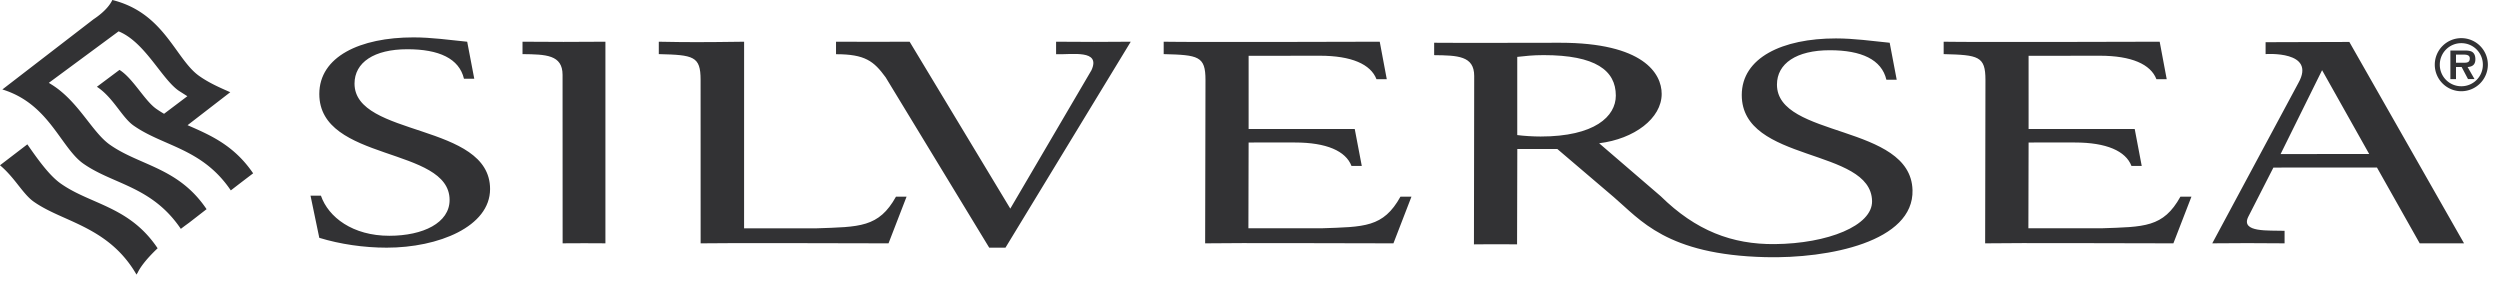
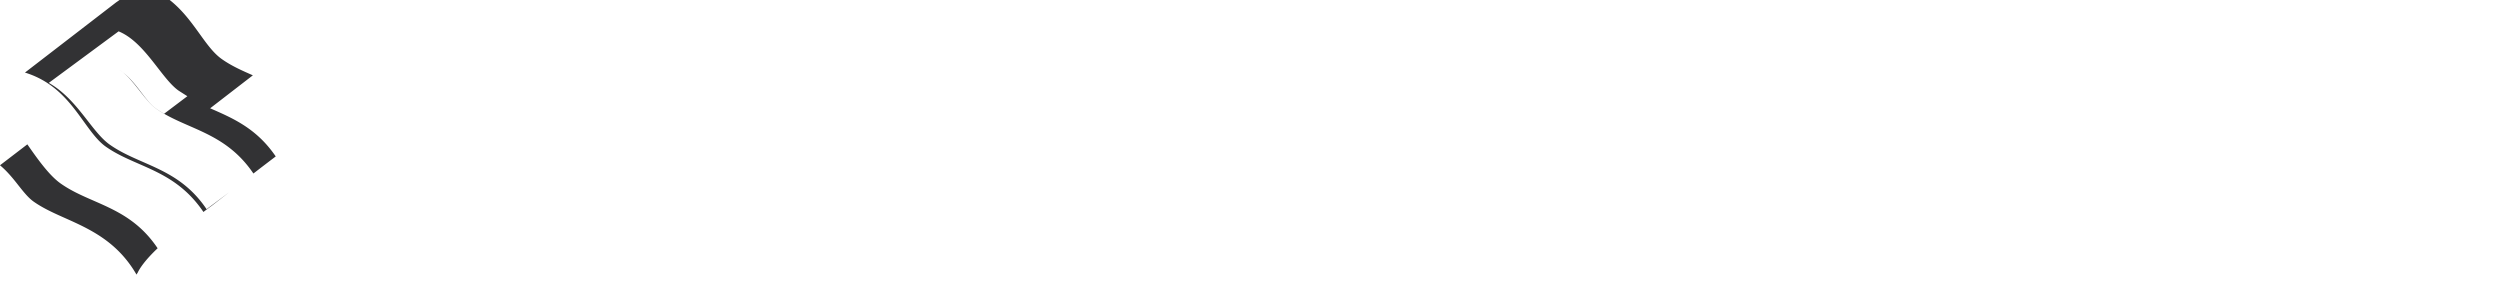
<svg xmlns="http://www.w3.org/2000/svg" width="205.689" height="23.596" viewBox="5.334 .667 205.689 23.596">
  <defs />
  <g fill="#323234">
-     <path d="M22.33 17.876c-1.523-2.258-3.405-3.084-5.228-3.883-.971-.426-1.887-.826-2.737-1.426-.635-.447-1.208-1.185-1.817-1.964-.807-1.036-1.725-2.212-2.994-2.994l-.203-.125 5.741-4.238c1.31.536 2.323 1.843 3.219 2.996.592.761 1.148 1.48 1.708 1.875.043.03.73.466.73.466l-1.917 1.447a9.39 9.39 0 01-.654-.418c-.954-.675-1.901-2.5-3.013-3.195l-1.859 1.39c1.337.869 2.056 2.513 3.012 3.187 2.458 1.732 5.653 1.863 8.006 5.339.612-.473 1.243-.955 1.837-1.406-1.582-2.319-3.538-3.146-5.396-3.96l3.514-2.713c-.903-.396-1.763-.775-2.562-1.341-.667-.471-1.223-1.242-1.809-2.058-1.177-1.632-2.507-3.48-5.332-4.188-.125.275-.5.89-1.548 1.586l-7.5 5.775c2.479.758 3.74 2.504 4.856 4.053.589.814 1.146 1.584 1.795 2.041.824.582 1.726.979 2.681 1.396 1.86.812 3.778 1.655 5.353 3.979.21-.164.434-.328.671-.5.118-.09.677-.524 1.446-1.121zM18.303 21.094c-1.527-2.277-3.416-3.104-5.245-3.907-.97-.422-1.886-.824-2.737-1.424-.945-.671-1.893-2.005-2.737-3.22l-2.25 1.722c.621.521 1.099 1.123 1.522 1.661.415.523.808 1.021 1.25 1.332.765.539 1.652.938 2.595 1.357 2.017.904 4.294 1.924 5.865 4.647.026-.056.064-.11.1-.168.152-.323.564-.985 1.637-2z" />
+     <path d="M22.33 17.876c-1.523-2.258-3.405-3.084-5.228-3.883-.971-.426-1.887-.826-2.737-1.426-.635-.447-1.208-1.185-1.817-1.964-.807-1.036-1.725-2.212-2.994-2.994l-.203-.125 5.741-4.238c1.31.536 2.323 1.843 3.219 2.996.592.761 1.148 1.48 1.708 1.875.043.03.73.466.73.466l-1.917 1.447a9.39 9.39 0 01-.654-.418c-.954-.675-1.901-2.5-3.013-3.195c1.337.869 2.056 2.513 3.012 3.187 2.458 1.732 5.653 1.863 8.006 5.339.612-.473 1.243-.955 1.837-1.406-1.582-2.319-3.538-3.146-5.396-3.96l3.514-2.713c-.903-.396-1.763-.775-2.562-1.341-.667-.471-1.223-1.242-1.809-2.058-1.177-1.632-2.507-3.48-5.332-4.188-.125.275-.5.89-1.548 1.586l-7.5 5.775c2.479.758 3.74 2.504 4.856 4.053.589.814 1.146 1.584 1.795 2.041.824.582 1.726.979 2.681 1.396 1.86.812 3.778 1.655 5.353 3.979.21-.164.434-.328.671-.5.118-.09.677-.524 1.446-1.121zM18.303 21.094c-1.527-2.277-3.416-3.104-5.245-3.907-.97-.422-1.886-.824-2.737-1.424-.945-.671-1.893-2.005-2.737-3.22l-2.25 1.722c.621.521 1.099 1.123 1.522 1.661.415.523.808 1.021 1.25 1.332.765.539 1.652.938 2.595 1.357 2.017.904 4.294 1.924 5.865 4.647.026-.056.064-.11.1-.168.152-.323.564-.985 1.637-2z" />
  </g>
  <g fill="#323234">
-     <path d="M31.604 20.234c1.702.521 3.658.81 5.541.81 4.272 0 8.51-1.735 8.51-4.823 0-5.468-11.153-4.255-11.153-8.675 0-1.733 1.595-2.828 4.347-2.828 2.606 0 4.261.762 4.658 2.426h.847L43.773 4.1c-1.448-.145-2.935-.357-4.418-.357-4.418 0-7.75 1.592-7.75 4.658 0 5.607 10.72 4.301 10.72 8.721 0 1.877-2.173 2.944-4.962 2.944-3.006 0-5.009-1.521-5.625-3.3h-.856l.722 3.468zM51.624 20.686c1.812-.022 1.783 0 3.521 0V4.099c-1.812.021-5.12.021-6.821 0v1.02c1.919.023 3.295.047 3.295 1.71l.005 13.857zM86.721 21.042h1.34L98.367 4.099c-1.124.021-4.729.021-6.143 0v1.028c1.304.047 3.707-.413 2.909 1.321l-6.676 11.383-8.283-13.732c-1.521 0-4.354.021-6.056 0v1.028c2.39 0 3.104.563 4.081 1.898l8.522 14.017zM66.556 4.099c-3.514.047-4.592.047-7.019 0v1.02c2.86.071 3.439.166 3.439 2.115l.003 13.454c2.681-.047 11.838 0 15.459 0l1.484-3.838h-.872c-1.411 2.543-3.001 2.481-6.55 2.602h-5.946l.002-15.353zM176.042 12.391c2.605 0 4.186.698 4.66 1.93h.844l-.578-3.043-8.731.001V5.26l5.862-.008c2.605 0 4.182.701 4.656 1.931h.847l-.579-3.084s-15.35.049-17.773.001v1.02c2.859.071 3.438.166 3.438 2.115l-.025 13.453c2.68-.047 11.867 0 15.488 0l1.486-3.842-.908.004c-1.412 2.542-2.969 2.479-6.518 2.6h-5.99l.017-7.057c-.004-.002 3.595-.015 3.804-.002zM111.87 12.391c2.606 0 4.186.698 4.659 1.93h.847l-.58-3.043-8.731.001V5.26l5.86-.008c2.607 0 4.184.701 4.66 1.931h.847l-.579-3.084s-15.352.049-17.776.001v1.02c2.86.071 3.439.166 3.439 2.115l-.028 13.453c2.682-.047 11.871 0 15.492 0l1.484-3.842-.907.004c-1.413 2.542-2.97 2.479-6.519 2.6h-5.99l.017-7.057c-.003-.002 3.596-.015 3.805-.002zM192.972 13.341l3.413-6.9 3.877 6.898-7.29.002zm7.928 1.109l3.517 6.237 3.646-.002-9.435-16.567-6.891.021v.979s4.207-.308 2.698 2.375l-7.086 13.194c1.123-.022 4.538-.022 5.95 0v-1.03c-1.305-.048-3.631.161-2.99-1.15l2.07-4.053 8.521-.004zM162.687 16.303c-.159-5.465-11.153-4.257-11.153-8.675 0-1.732 1.594-2.828 4.346-2.828 2.605 0 4.263.762 4.658 2.426h.848l-.578-3.042c-1.449-.145-2.936-.356-4.42-.356-4.418 0-7.75 1.592-7.75 4.658 0 5.606 10.634 4.302 10.721 8.722.04 2.031-3.648 3.502-8.009 3.543-3.505.033-6.49-1.099-9.384-3.944l-5.062-4.353c2.885-.354 5.145-2.043 5.145-4.062 0-1.688-1.521-4.207-8.365-4.207-2.316 0-8.365.022-10.355 0v1.02c1.92.024 3.295.048 3.295 1.711l-.021 13.857c1.812-.023 3.604 0 3.548 0l.02-7.845h3.295l4.646 3.959c2.169 1.849 4.318 4.743 12.492 4.938 5.193.127 12.205-1.272 12.083-5.522zm-24.41-7.771c0 1.71-1.737 3.367-6.19 3.367-.615 0-1.377-.047-1.92-.119V5.347c.649-.071 1.269-.145 2.172-.145 4.271.001 5.938 1.262 5.938 3.33z" />
-   </g>
-   <path fill="#323234" d="M207.842 7.763a1.764 1.764 0 01-1.772-1.774c0-.982.787-1.771 1.772-1.771.982 0 1.771.788 1.771 1.771a1.765 1.765 0 01-1.771 1.774zm0 .41a2.19 2.19 0 002.183-2.187 2.184 2.184 0 10-2.183 2.187zm.515-1.992c.416-.028.64-.205.64-.641 0-.246-.062-.475-.272-.609-.179-.104-.438-.108-.64-.108h-1.144v2.352h.462v-.994h.465l.523.992h.535l-.569-.992zm-.954-.354v-.668h.57c.229 0 .564 0 .564.314 0 .296-.184.357-.443.354h-.691z" />
+     </g>
</svg>